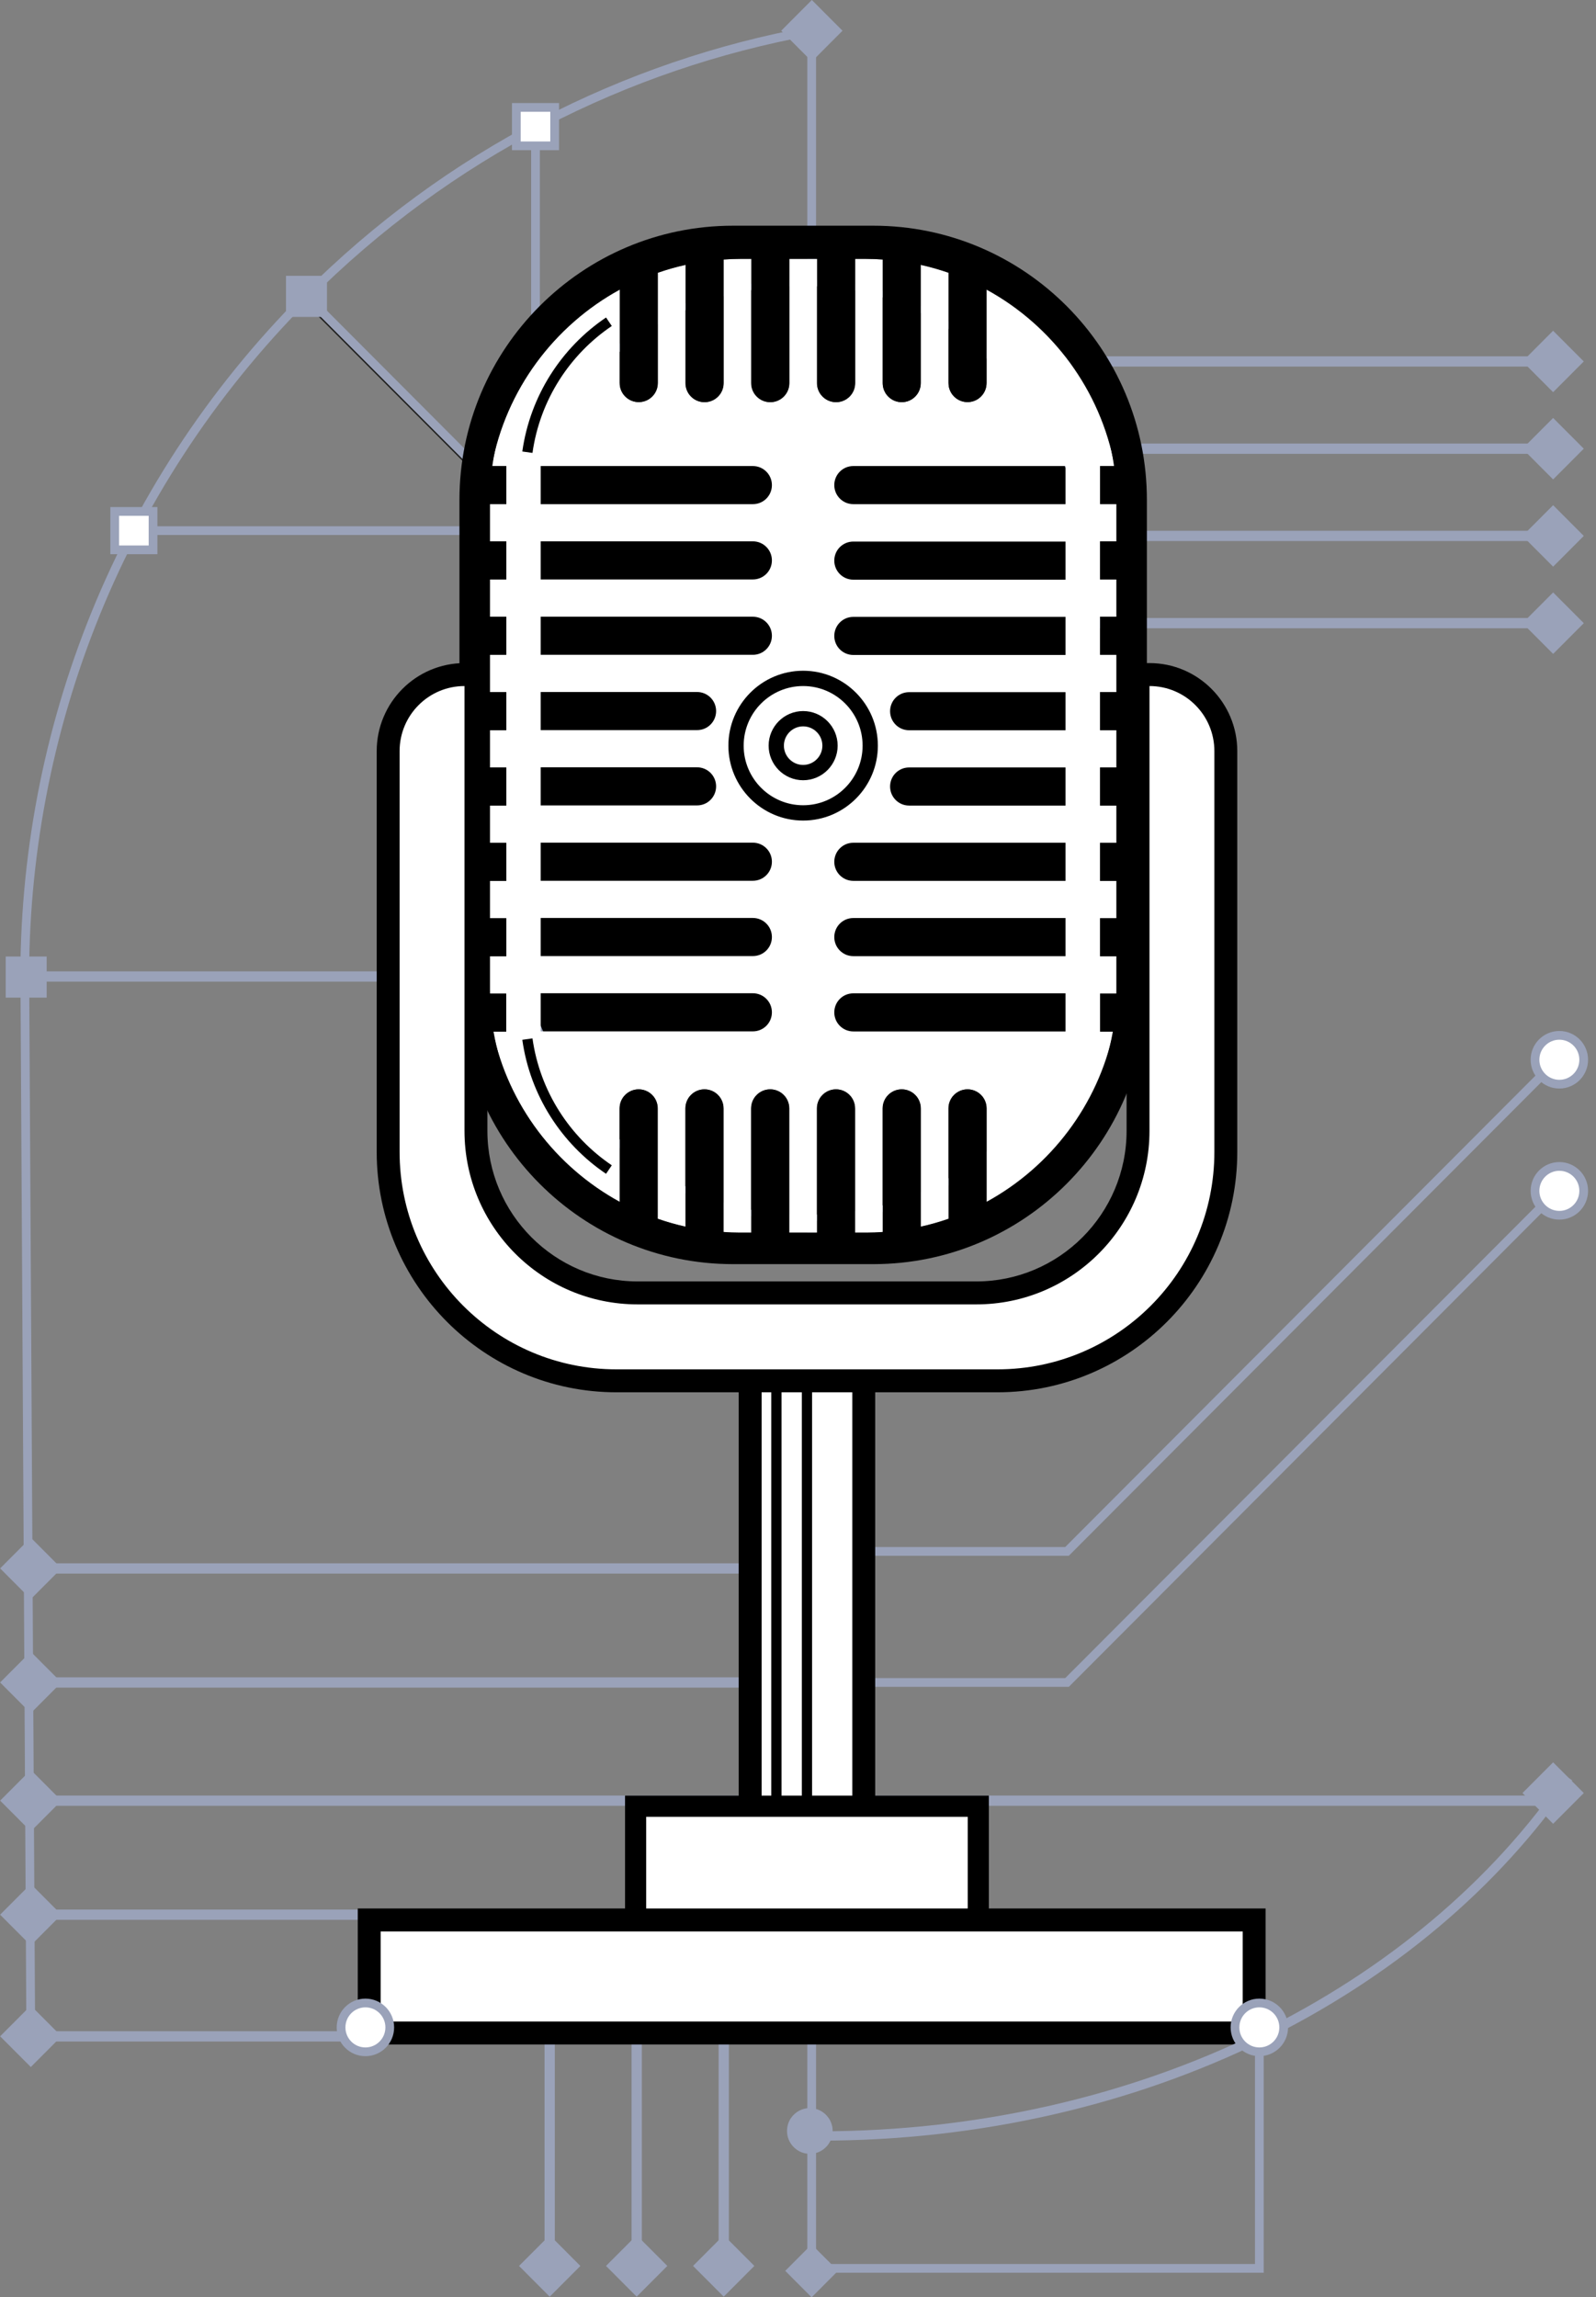
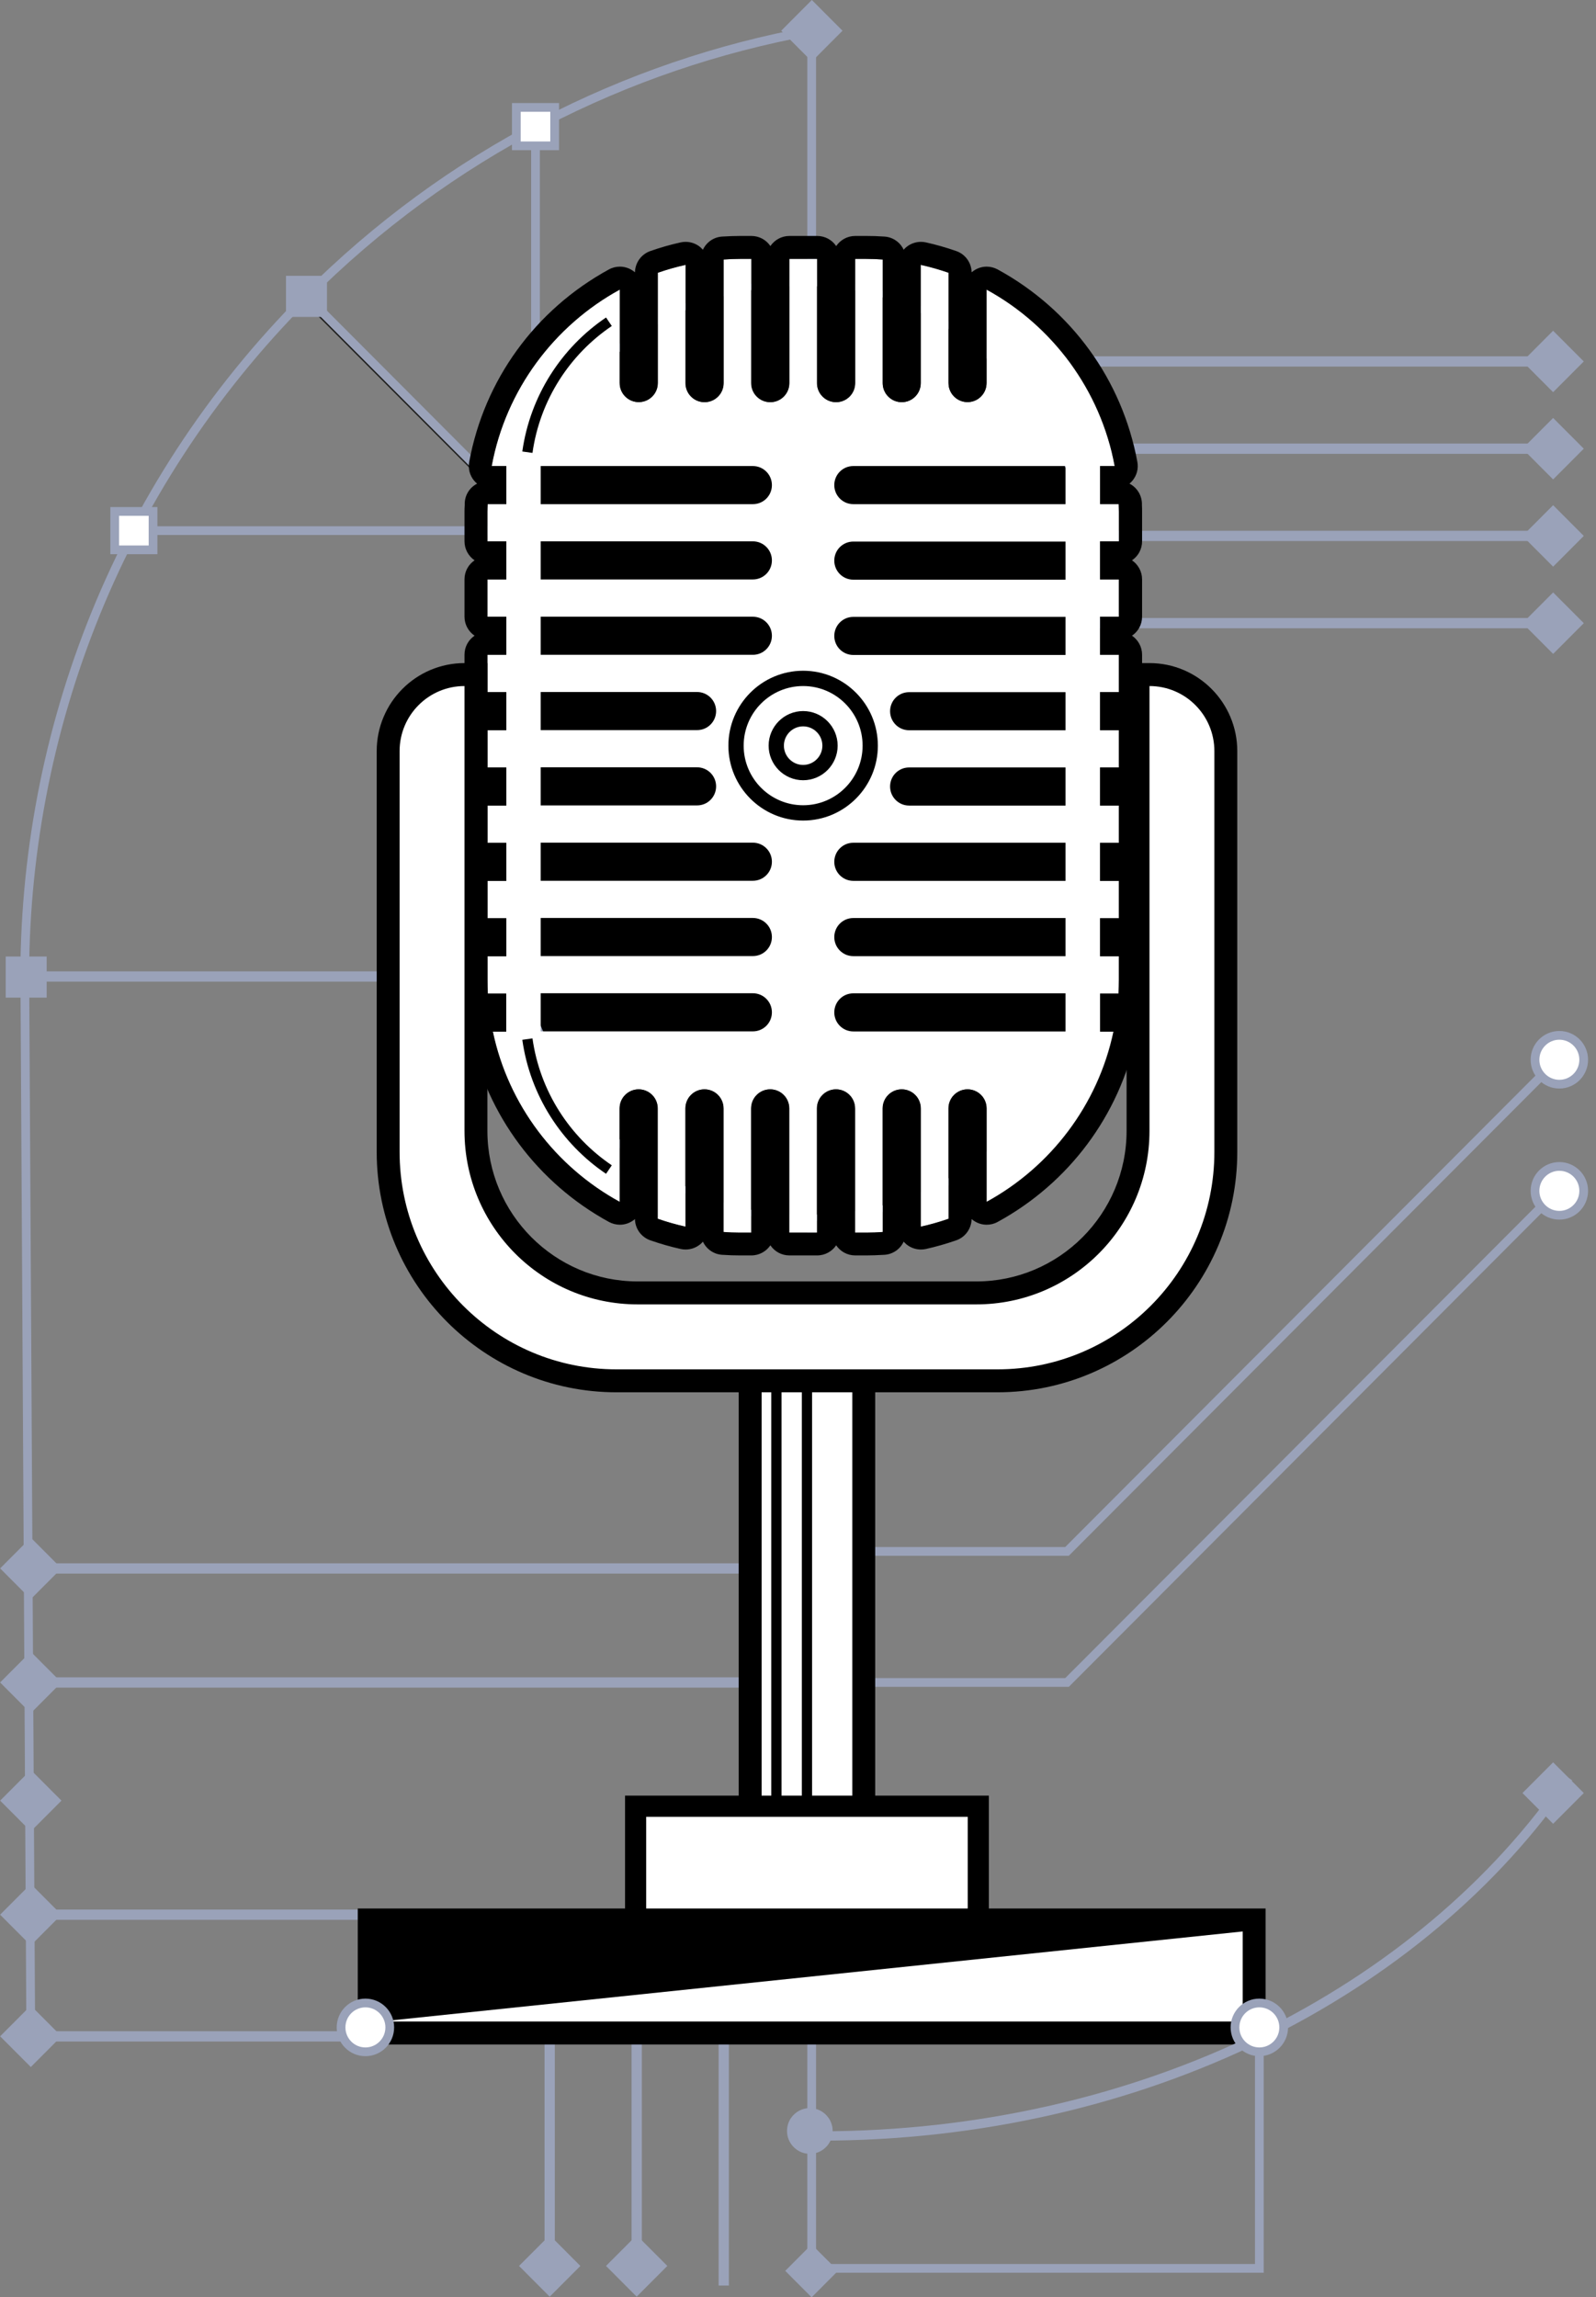
<svg xmlns="http://www.w3.org/2000/svg" width="132px" height="190px" viewBox="0 0 132 190" version="1.1">
  <rect x="0" y="0" width="132" height="190" fill="#808080" stroke="none" />
  <title>Group 55</title>
  <g id="eUniv" stroke="none" stroke-width="1" fill="none" fill-rule="evenodd">
    <g id="Group-55" transform="translate(0.003, -0)">
      <line x1="3.183" y1="139.149" x2="61.592" y2="139.149" id="Path" stroke="#9AA2B9" stroke-width="0.849" stroke-dasharray="0" />
      <line x1="2.539" y1="129.719" x2="61.503" y2="129.719" id="Path" stroke="#9AA2B9" stroke-width="0.849" stroke-dasharray="0" />
      <g id="Group" transform="translate(70.835, 85.629)" stroke="#9AA2B9" stroke-width="0.722">
        <polyline id="Path" points="0 42.679 17.413 42.679 56.824 3.171" />
        <ellipse id="Oval" fill="#FFFFFF" fill-rule="nonzero" cx="58.131" cy="2.019" rx="2.014" ry="2.019" />
      </g>
      <g id="Group" transform="translate(70.835, 96.47)" stroke="#9AA2B9" stroke-width="0.722">
        <polyline id="Path" points="0 42.679 17.413 42.679 56.824 3.171" />
        <ellipse id="Oval" fill="#FFFFFF" fill-rule="nonzero" cx="58.131" cy="2.019" rx="2.014" ry="2.019" />
      </g>
      <polygon id="Rectangle" fill="#9AA2B9" fill-rule="nonzero" transform="translate(67.125, 187.812) rotate(-45) translate(-67.125, -187.812) " points="65.581 186.268 68.672 186.264 68.668 189.355 65.577 189.359" />
      <polyline id="Path" stroke="#9AA2B9" stroke-width="0.722" points="104.153 167.677 104.153 187.606 67.129 187.606" />
      <line x1="129.351" y1="29.894" x2="66.643" y2="29.894" id="Path" stroke="#9AA2B9" stroke-width="0.849" stroke-dasharray="0" />
      <line x1="66.643" y1="51.537" x2="130.071" y2="51.537" id="Path" stroke="#9AA2B9" stroke-width="0.849" stroke-dasharray="0" />
      <polygon id="Rectangle" fill="#9AA2B9" fill-rule="nonzero" transform="translate(128.452, 51.539) rotate(-45) translate(-128.452, -51.539) " points="126.659 49.746 130.249 49.742 130.245 53.332 126.655 53.337" />
      <line x1="130.071" y1="44.323" x2="66.643" y2="44.323" id="Path" stroke="#9AA2B9" stroke-width="0.849" stroke-dasharray="0" />
      <polygon id="Rectangle" fill="#9AA2B9" fill-rule="nonzero" transform="translate(128.451, 44.324) rotate(-45) translate(-128.451, -44.324) " points="126.658 42.531 130.249 42.527 130.244 46.117 126.654 46.122" />
      <line x1="130.071" y1="37.109" x2="66.643" y2="37.109" id="Path" stroke="#9AA2B9" stroke-width="0.849" stroke-dasharray="0" />
      <polygon id="Rectangle" fill="#9AA2B9" fill-rule="nonzero" transform="translate(128.451, 37.109) rotate(-45) translate(-128.451, -37.109) " points="126.658 35.316 130.248 35.312 130.244 38.902 126.653 38.906" />
      <polygon id="Rectangle" fill="#9AA2B9" fill-rule="nonzero" transform="translate(128.45, 29.894) rotate(-45) translate(-128.45, -29.894) " points="126.657 28.101 130.247 28.097 130.243 31.687 126.653 31.691" />
      <g id="Group" transform="translate(42.92, 168.114)">
        <line x1="2.54" y1="0" x2="2.54" y2="20.916" id="Path" stroke="#9AA2B9" stroke-width="0.849" stroke-dasharray="0" />
        <polygon id="Rectangle" fill="#9AA2B9" fill-rule="nonzero" transform="translate(2.542, 19.292) rotate(-45) translate(-2.542, -19.292) " points="0.749 17.498 4.339 17.494 4.335 21.085 0.744 21.089" />
        <line x1="9.737" y1="20.916" x2="9.737" y2="0" id="Path" stroke="#9AA2B9" stroke-width="0.849" stroke-dasharray="0" />
        <polygon id="Rectangle" fill="#9AA2B9" fill-rule="nonzero" transform="translate(9.734, 19.291) rotate(-45) translate(-9.734, -19.291) " points="7.941 17.498 11.531 17.494 11.527 21.084 7.936 21.088" />
        <line x1="16.935" y1="20.916" x2="16.935" y2="0" id="Path" stroke="#9AA2B9" stroke-width="0.849" stroke-dasharray="0" />
-         <polygon id="Rectangle" fill="#9AA2B9" fill-rule="nonzero" transform="translate(16.932, 19.29) rotate(-45) translate(-16.932, -19.29) " points="15.139 17.497 18.729 17.493 18.725 21.083 15.135 21.088" />
      </g>
      <line x1="67.129" y1="103.095" x2="67.129" y2="2.542" id="Path" stroke="#9AA2B9" stroke-width="0.722" />
      <line x1="67.129" y1="187.087" x2="67.129" y2="118.607" id="Path" stroke="#9AA2B9" stroke-width="0.722" />
-       <line x1="1.781" y1="148.926" x2="129.711" y2="148.926" id="Path" stroke="#9AA2B9" stroke-width="0.849" stroke-dasharray="0" />
      <line x1="1.781" y1="158.356" x2="81.669" y2="158.356" id="Path" stroke="#9AA2B9" stroke-width="0.849" stroke-dasharray="0" />
      <line x1="2.501" y1="168.418" x2="81.669" y2="168.418" id="Path" stroke="#9AA2B9" stroke-width="0.849" stroke-dasharray="0" />
      <line x1="31.481" y1="80.762" x2="1.434" y2="80.762" id="Path" stroke="#9AA2B9" stroke-width="0.849" stroke-dasharray="0" />
      <path d="M67.059,2.568 C51.755,5.371 37.12,12.706 25.288,24.566 C9.377,40.513 1.636,61.543 2.059,82.439" id="Path" stroke="#9AA2B9" stroke-width="0.722" />
      <rect id="Rectangle" fill="#9AA2B9" fill-rule="nonzero" x="0.468" y="79.111" width="3.39" height="3.398" />
      <line x1="54.482" y1="53.879" x2="25.262" y2="24.591" id="Path" stroke="#1D1D1B" stroke-width="0.722" />
      <line x1="44.286" y1="43.374" x2="44.286" y2="11.175" id="Path" stroke="#9AA2B9" stroke-width="0.722" />
      <rect id="Rectangle" stroke="#9AA2B9" stroke-width="0.722" fill="#FFFFFF" fill-rule="nonzero" x="42.701" y="8.884" width="3.17" height="3.177" />
      <line x1="44.494" y1="43.886" x2="11.063" y2="43.886" id="Path" stroke="#9AA2B9" stroke-width="0.722" />
      <rect id="Rectangle" stroke="#9AA2B9" stroke-width="0.722" fill="#FFFFFF" fill-rule="nonzero" x="9.484" y="42.298" width="3.17" height="3.177" />
      <rect id="Rectangle" fill="#9AA2B9" fill-rule="nonzero" x="23.652" y="22.813" width="3.39" height="3.398" />
      <line x1="25.344" y1="24.509" x2="44.387" y2="43.602" id="Path" stroke="#9AA2B9" stroke-width="0.722" />
      <line x1="45.157" y1="45.108" x2="61.263" y2="45.108" id="Path" stroke="#1D1D1B" stroke-width="0.722" stroke-dasharray="0" />
      <line x1="44.286" y1="45.987" x2="44.286" y2="62.125" id="Path" stroke="#1D1D1B" stroke-width="0.722" stroke-dasharray="0" />
      <polygon id="Rectangle" fill="#9AA2B9" fill-rule="nonzero" transform="translate(2.545, 148.922) rotate(-45) translate(-2.545, -148.922) " points="0.752 147.129 4.342 147.125 4.338 150.715 0.747 150.72" />
      <polygon id="Rectangle" fill="#9AA2B9" fill-rule="nonzero" transform="translate(2.542, 158.355) rotate(-45) translate(-2.542, -158.355) " points="0.749 156.562 4.339 156.558 4.335 160.148 0.745 160.153" />
      <polygon id="Rectangle" fill="#9AA2B9" fill-rule="nonzero" transform="translate(2.544, 168.413) rotate(-45) translate(-2.544, -168.413) " points="0.751 166.62 4.341 166.616 4.337 170.206 0.747 170.21" />
      <line x1="2.059" y1="82.439" x2="2.539" y2="167.785" id="Path" stroke="#9AA2B9" stroke-width="0.722" />
      <polygon id="Rectangle" fill="#9AA2B9" fill-rule="nonzero" transform="translate(2.544, 129.715) rotate(-45) translate(-2.544, -129.715) " points="0.751 127.922 4.342 127.918 4.337 131.508 0.747 131.512" />
      <polygon id="Rectangle" fill="#9AA2B9" fill-rule="nonzero" transform="translate(2.542, 139.148) rotate(-45) translate(-2.542, -139.148) " points="0.749 137.355 4.339 137.351 4.335 140.941 0.744 140.945" />
      <g id="Group" transform="translate(61.093, 111.36)" fill-rule="nonzero">
        <rect id="Rectangle" fill="#FFFFFF" x="0.953" y="0.949" width="9.395" height="44.723" />
        <path d="M9.395,1.899 L9.395,44.723 L1.894,44.723 L1.894,1.899 L9.395,1.899 M11.289,0 L0,0 L0,46.622 L11.289,46.622 L11.289,0 L11.289,0 Z" id="Shape" fill="#000000" />
      </g>
      <g id="Group" transform="translate(51.692, 148.508)" fill-rule="nonzero">
        <rect id="Rectangle" fill="#FFFFFF" x="0.878" y="0.873" width="28.342" height="12.125" />
        <path d="M28.342,1.753 L28.342,12.125 L1.749,12.125 L1.749,1.753 L28.342,1.753 M30.091,0 L0,0 L0,13.885 L30.091,13.885 L30.091,0 L30.091,0 L30.091,0 Z" id="Shape" fill="#000000" />
      </g>
      <rect id="Rectangle" stroke="#9AA2B9" stroke-width="0.52" fill="#000000" fill-rule="nonzero" x="42.985" y="23.414" width="47.119" height="77.302" rx="22.978" />
      <path d="M92.535,44.772 L92.535,42.336 C92.535,42.121 92.523,41.906 92.516,41.69 L90.976,41.69 L90.976,38.539 L92.182,38.539 C91.02,32.248 87.023,26.926 81.587,23.952 L81.587,31.679 C81.587,32.546 80.886,33.255 80.015,33.255 C79.144,33.255 78.443,32.552 78.443,31.679 L78.443,22.559 C77.698,22.3 76.928,22.078 76.145,21.908 L76.145,31.685 C76.145,32.552 75.444,33.261 74.573,33.261 C73.701,33.261 73.001,32.558 73.001,31.685 L73.001,21.465 C72.552,21.433 72.104,21.414 71.656,21.414 L70.709,21.414 L70.709,31.685 C70.709,32.552 70.008,33.261 69.137,33.261 C68.265,33.261 67.564,32.558 67.564,31.685 L67.564,21.414 L65.266,21.414 L65.266,31.685 C65.266,32.552 64.565,33.261 63.694,33.261 C62.823,33.261 62.122,32.558 62.122,31.685 L62.122,21.414 L61.175,21.414 C60.72,21.414 60.272,21.433 59.83,21.465 L59.83,31.685 C59.83,32.552 59.129,33.261 58.258,33.261 C57.387,33.261 56.686,32.558 56.686,31.685 L56.686,21.908 C55.903,22.078 55.139,22.3 54.388,22.559 L54.388,31.679 C54.388,32.546 53.687,33.255 52.816,33.255 C51.944,33.255 51.243,32.552 51.243,31.679 L51.243,23.952 C45.807,26.926 41.811,32.248 40.649,38.539 L41.855,38.539 L41.855,41.69 L40.314,41.69 C40.308,41.906 40.295,42.121 40.295,42.336 L40.295,44.772 L41.855,44.772 L41.855,47.924 L40.295,47.924 L40.295,51.006 L41.855,51.006 L41.855,54.157 L40.295,54.157 L40.295,57.239 L41.855,57.239 L41.855,60.391 L40.295,60.391 L40.295,63.473 L41.855,63.473 L41.855,66.625 L40.295,66.625 L40.295,69.706 L41.855,69.706 L41.855,72.858 L40.295,72.858 L40.295,75.94 L41.855,75.94 L41.855,79.092 L40.295,79.092 L40.295,81.015 C40.295,81.401 40.308,81.788 40.327,82.174 L41.849,82.174 L41.849,85.325 L40.744,85.325 C42.025,91.394 45.946,96.508 51.237,99.4 L51.237,91.673 C51.237,90.806 51.938,90.097 52.809,90.097 C53.68,90.097 54.381,90.799 54.381,91.673 L54.381,100.798 C55.126,101.058 55.897,101.279 56.68,101.45 L56.68,91.673 C56.68,90.806 57.38,90.097 58.252,90.097 C59.123,90.097 59.824,90.799 59.824,91.673 L59.824,101.893 C60.272,101.925 60.72,101.944 61.169,101.944 L62.116,101.944 L62.116,91.673 C62.116,90.806 62.816,90.097 63.688,90.097 C64.559,90.097 65.26,90.799 65.26,91.673 L65.26,101.944 L67.558,101.944 L67.558,91.673 C67.558,90.806 68.259,90.097 69.13,90.097 C70.002,90.097 70.702,90.799 70.702,91.673 L70.702,101.944 L71.649,101.944 C72.104,101.944 72.552,101.925 72.994,101.893 L72.994,91.673 C72.994,90.806 73.695,90.097 74.566,90.097 C75.438,90.097 76.138,90.799 76.138,91.673 L76.138,101.45 C76.921,101.279 77.685,101.058 78.437,100.798 L78.437,91.673 C78.437,90.806 79.138,90.097 80.009,90.097 C80.88,90.097 81.581,90.799 81.581,91.673 L81.581,99.4 C86.872,96.508 90.799,91.394 92.074,85.325 L90.969,85.325 L90.969,82.174 L92.491,82.174 C92.51,81.788 92.523,81.401 92.523,81.015 L92.523,79.092 L90.963,79.092 L90.963,75.94 L92.523,75.94 L92.523,72.858 L90.963,72.858 L90.963,69.706 L92.523,69.706 L92.523,66.625 L90.963,66.625 L90.963,63.473 L92.523,63.473 L92.523,60.391 L90.963,60.391 L90.963,57.239 L92.523,57.239 L92.523,54.157 L90.963,54.157 L90.963,51.006 L92.523,51.006 L92.523,47.924 L90.963,47.924 L90.963,44.772 L92.523,44.772 L92.535,44.772 Z M44.715,57.233 L57.652,57.233 C58.517,57.233 59.224,57.936 59.224,58.809 C59.224,59.682 58.523,60.385 57.652,60.385 L44.715,60.385 L44.715,57.233 L44.715,57.233 Z M44.715,63.46 L57.652,63.46 C58.517,63.46 59.224,64.163 59.224,65.036 C59.224,65.909 58.523,66.612 57.652,66.612 L44.715,66.612 L44.715,63.46 L44.715,63.46 Z M62.267,85.3 L44.715,85.3 L44.715,82.148 L62.267,82.148 C63.132,82.148 63.839,82.851 63.839,83.724 C63.839,84.597 63.138,85.3 62.267,85.3 L62.267,85.3 Z M62.267,79.073 L44.715,79.073 L44.715,75.921 L62.267,75.921 C63.132,75.921 63.839,76.623 63.839,77.497 C63.839,78.37 63.138,79.073 62.267,79.073 L62.267,79.073 Z M63.839,71.27 C63.839,72.137 63.138,72.845 62.267,72.845 L44.715,72.845 L44.715,69.694 L62.267,69.694 C63.132,69.694 63.839,70.396 63.839,71.27 L63.839,71.27 L63.839,71.27 Z M63.839,52.582 C63.839,53.449 63.138,54.157 62.267,54.157 L44.715,54.157 L44.715,51.006 L62.267,51.006 C63.132,51.006 63.839,51.708 63.839,52.582 L63.839,52.582 L63.839,52.582 Z M62.267,47.924 L44.715,47.924 L44.715,44.772 L62.267,44.772 C63.132,44.772 63.839,45.475 63.839,46.348 C63.839,47.221 63.138,47.924 62.267,47.924 L62.267,47.924 Z M62.267,41.697 L44.715,41.697 L44.715,38.545 L62.267,38.545 C63.132,38.545 63.839,39.248 63.839,40.121 C63.839,40.994 63.138,41.697 62.267,41.697 Z M70.57,38.545 L88.122,38.545 L88.122,41.697 L70.57,41.697 C69.705,41.697 68.998,40.994 68.998,40.121 C68.998,39.248 69.698,38.545 70.57,38.545 L70.57,38.545 Z M88.122,85.306 L70.57,85.306 C69.705,85.306 68.998,84.604 68.998,83.73 C68.998,82.857 69.698,82.155 70.57,82.155 L88.122,82.155 L88.122,85.306 L88.122,85.306 Z M88.122,79.079 L70.57,79.079 C69.705,79.079 68.998,78.376 68.998,77.503 C68.998,76.63 69.698,75.927 70.57,75.927 L88.122,75.927 L88.122,79.079 L88.122,79.079 Z M88.122,72.852 L70.57,72.852 C69.705,72.852 68.998,72.149 68.998,71.276 L68.998,71.276 C68.998,70.409 69.698,69.7 70.57,69.7 L88.122,69.7 L88.122,72.852 L88.122,72.852 Z M88.122,66.625 L75.185,66.625 C74.32,66.625 73.613,65.922 73.613,65.049 C73.613,64.175 74.314,63.473 75.185,63.473 L88.122,63.473 L88.122,66.625 L88.122,66.625 Z M88.122,60.397 L75.185,60.397 C74.32,60.397 73.613,59.695 73.613,58.822 C73.613,57.948 74.314,57.246 75.185,57.246 L88.122,57.246 L88.122,60.397 L88.122,60.397 Z M88.122,54.17 L70.57,54.17 C69.705,54.17 68.998,53.468 68.998,52.594 L68.998,52.594 C68.998,51.727 69.698,51.019 70.57,51.019 L88.122,51.019 L88.122,54.17 L88.122,54.17 Z M88.122,47.943 L70.57,47.943 C69.705,47.943 68.998,47.24 68.998,46.367 C68.998,45.494 69.698,44.791 70.57,44.791 L88.122,44.791 L88.122,47.943 L88.122,47.943 Z" id="Shape" fill="#FFFFFF" fill-rule="nonzero" />
      <path d="M71.662,21.414 C72.117,21.414 72.565,21.433 73.007,21.465 L73.007,31.685 C73.007,32.552 73.708,33.261 74.579,33.261 C75.45,33.261 76.151,32.558 76.151,31.685 L76.151,21.908 C76.934,22.078 77.698,22.3 78.449,22.559 L78.449,31.679 C78.449,32.546 79.15,33.255 80.021,33.255 C80.893,33.255 81.594,32.552 81.594,31.679 L81.594,23.952 C87.03,26.926 91.026,32.248 92.188,38.539 L90.982,38.539 L90.982,41.69 L92.523,41.69 C92.529,41.906 92.542,42.121 92.542,42.336 L92.542,44.772 L90.982,44.772 L90.982,47.924 L92.542,47.924 L92.542,51.006 L90.982,51.006 L90.982,54.157 L92.542,54.157 L92.542,57.239 L90.982,57.239 L90.982,60.391 L92.542,60.391 L92.542,63.473 L90.982,63.473 L90.982,66.625 L92.542,66.625 L92.542,69.706 L90.982,69.706 L90.982,72.858 L92.542,72.858 L92.542,75.94 L90.982,75.94 L90.982,79.092 L92.542,79.092 L92.542,81.015 C92.542,81.401 92.529,81.788 92.51,82.174 L90.988,82.174 L90.988,85.325 L92.093,85.325 C90.812,91.394 86.891,96.508 81.6,99.4 L81.6,91.673 C81.6,90.806 80.899,90.097 80.028,90.097 C79.156,90.097 78.456,90.799 78.456,91.673 L78.456,100.798 C77.711,101.058 76.94,101.279 76.157,101.45 L76.157,91.673 C76.157,90.806 75.457,90.097 74.585,90.097 C73.714,90.097 73.013,90.799 73.013,91.673 L73.013,101.893 C72.565,101.925 72.117,101.944 71.668,101.944 L70.721,101.944 L70.721,91.673 C70.721,90.806 70.02,90.097 69.149,90.097 C68.278,90.097 67.577,90.799 67.577,91.673 L67.577,101.944 L65.279,101.944 L65.279,91.673 C65.279,90.806 64.578,90.097 63.707,90.097 C62.835,90.097 62.135,90.799 62.135,91.673 L62.135,101.944 L61.188,101.944 C60.733,101.944 60.285,101.925 59.843,101.893 L59.843,91.673 C59.843,90.806 59.142,90.097 58.271,90.097 C57.399,90.097 56.698,90.799 56.698,91.673 L56.698,101.45 C55.916,101.279 55.152,101.058 54.4,100.798 L54.4,91.673 C54.4,90.806 53.699,90.097 52.828,90.097 C51.957,90.097 51.256,90.799 51.256,91.673 L51.256,99.4 C45.965,96.508 42.038,91.394 40.763,85.325 L41.867,85.325 L41.867,82.174 L40.346,82.174 C40.327,81.788 40.314,81.401 40.314,81.015 L40.314,79.092 L41.874,79.092 L41.874,75.94 L40.314,75.94 L40.314,72.858 L41.874,72.858 L41.874,69.706 L40.314,69.706 L40.314,66.625 L41.874,66.625 L41.874,63.473 L40.314,63.473 L40.314,60.391 L41.874,60.391 L41.874,57.239 L40.314,57.239 L40.314,54.157 L41.874,54.157 L41.874,51.006 L40.314,51.006 L40.314,47.924 L41.874,47.924 L41.874,44.772 L40.314,44.772 L40.314,42.336 C40.314,42.121 40.327,41.906 40.333,41.69 L41.874,41.69 L41.874,38.539 L40.668,38.539 C41.83,32.248 45.826,26.926 51.262,23.952 L51.262,31.679 C51.262,32.546 51.963,33.255 52.834,33.255 C53.706,33.255 54.407,32.552 54.407,31.679 L54.407,22.559 C55.152,22.3 55.922,22.078 56.705,21.908 L56.705,31.685 C56.705,32.552 57.406,33.261 58.277,33.261 C59.148,33.261 59.849,32.558 59.849,31.685 L59.849,21.465 C60.297,21.433 60.746,21.414 61.194,21.414 L62.141,21.414 L62.141,31.685 C62.141,32.552 62.842,33.261 63.713,33.261 C64.584,33.261 65.285,32.558 65.285,31.685 L65.285,21.414 L67.583,21.414 L67.583,31.685 C67.583,32.552 68.284,33.261 69.155,33.261 C70.027,33.261 70.728,32.558 70.728,31.685 L70.728,21.414 L71.675,21.414 M71.675,19.515 L70.728,19.515 C70.071,19.515 69.496,19.851 69.155,20.351 C68.815,19.845 68.24,19.515 67.583,19.515 L65.285,19.515 C64.629,19.515 64.054,19.851 63.713,20.351 C63.372,19.845 62.798,19.515 62.141,19.515 L61.194,19.515 C60.746,19.515 60.278,19.534 59.723,19.566 C59.009,19.61 58.416,20.047 58.132,20.655 C58.056,20.572 57.98,20.496 57.892,20.42 C57.551,20.148 57.134,20.003 56.705,20.003 C56.566,20.003 56.433,20.015 56.294,20.047 C55.461,20.231 54.615,20.471 53.788,20.762 C53.036,21.022 52.531,21.724 52.512,22.521 C52.424,22.445 52.329,22.376 52.228,22.319 C51.932,22.142 51.597,22.053 51.262,22.053 C50.953,22.053 50.637,22.129 50.353,22.287 C44.267,25.616 40.055,31.413 38.805,38.197 C38.704,38.754 38.849,39.324 39.209,39.754 C39.285,39.842 39.367,39.931 39.456,40.001 C38.862,40.304 38.452,40.918 38.433,41.627 L38.433,41.779 C38.42,41.962 38.414,42.146 38.414,42.33 L38.414,44.766 C38.414,45.424 38.748,46 39.247,46.342 C38.742,46.684 38.414,47.259 38.414,47.918 L38.414,51 C38.414,51.658 38.748,52.234 39.247,52.575 C38.742,52.917 38.414,53.493 38.414,54.151 L38.414,57.233 C38.414,57.891 38.748,58.467 39.247,58.809 C38.742,59.151 38.414,59.726 38.414,60.385 L38.414,63.467 C38.414,64.125 38.748,64.701 39.247,65.042 C38.742,65.384 38.414,65.96 38.414,66.618 L38.414,69.7 C38.414,70.358 38.748,70.934 39.247,71.276 C38.742,71.618 38.414,72.194 38.414,72.852 L38.414,75.934 C38.414,76.592 38.748,77.168 39.247,77.509 C38.742,77.851 38.414,78.427 38.414,79.085 L38.414,81.009 C38.414,81.414 38.426,81.825 38.452,82.275 C38.49,82.99 38.919,83.591 39.525,83.882 C39.443,83.958 39.361,84.034 39.291,84.123 C38.932,84.566 38.793,85.148 38.913,85.711 C40.289,92.242 44.462,97.836 50.353,101.058 C50.637,101.21 50.947,101.292 51.262,101.292 C51.597,101.292 51.932,101.203 52.228,101.026 C52.329,100.969 52.424,100.899 52.512,100.824 C52.525,101.621 53.036,102.323 53.788,102.583 C54.621,102.874 55.467,103.114 56.294,103.298 C56.427,103.33 56.566,103.342 56.705,103.342 C57.134,103.342 57.551,103.197 57.892,102.925 C57.98,102.855 58.062,102.779 58.132,102.69 C58.416,103.298 59.016,103.735 59.723,103.779 C60.278,103.817 60.746,103.83 61.194,103.83 L62.141,103.83 C62.798,103.83 63.372,103.494 63.713,102.994 C64.054,103.5 64.629,103.83 65.285,103.83 L67.583,103.83 C68.24,103.83 68.815,103.494 69.155,102.994 C69.496,103.5 70.071,103.83 70.728,103.83 L71.675,103.83 C72.123,103.83 72.59,103.811 73.146,103.779 C73.859,103.735 74.453,103.298 74.737,102.69 C74.813,102.773 74.888,102.849 74.977,102.925 C75.318,103.197 75.734,103.342 76.164,103.342 C76.303,103.342 76.435,103.33 76.574,103.298 C77.401,103.114 78.247,102.874 79.081,102.583 C79.832,102.323 80.337,101.621 80.356,100.824 C80.444,100.899 80.539,100.969 80.64,101.026 C80.937,101.203 81.272,101.292 81.606,101.292 C81.916,101.292 82.231,101.216 82.515,101.058 C88.406,97.836 92.579,92.242 93.956,85.711 C94.076,85.154 93.931,84.566 93.577,84.123 C93.508,84.034 93.426,83.952 93.343,83.882 C93.95,83.591 94.373,82.99 94.417,82.275 C94.442,81.825 94.455,81.414 94.455,81.009 L94.455,79.085 C94.455,78.427 94.12,77.851 93.621,77.509 C94.126,77.168 94.455,76.592 94.455,75.934 L94.455,72.852 C94.455,72.194 94.12,71.618 93.621,71.276 C94.126,70.934 94.455,70.358 94.455,69.7 L94.455,66.618 C94.455,65.96 94.12,65.384 93.621,65.042 C94.126,64.701 94.455,64.125 94.455,63.467 L94.455,60.385 C94.455,59.726 94.12,59.151 93.621,58.809 C94.126,58.467 94.455,57.891 94.455,57.233 L94.455,54.151 C94.455,53.493 94.12,52.917 93.621,52.575 C94.126,52.234 94.455,51.658 94.455,51 L94.455,47.918 C94.455,47.259 94.12,46.684 93.621,46.342 C94.126,46 94.455,45.424 94.455,44.766 L94.455,42.33 C94.455,42.146 94.455,41.962 94.442,41.779 L94.442,41.627 C94.417,40.918 94.006,40.304 93.413,40.001 C93.501,39.925 93.583,39.842 93.659,39.754 C94.019,39.317 94.171,38.748 94.063,38.197 C92.807,31.413 88.602,25.616 82.515,22.287 C82.231,22.135 81.922,22.053 81.606,22.053 C81.272,22.053 80.937,22.142 80.64,22.319 C80.539,22.382 80.444,22.445 80.356,22.521 C80.343,21.724 79.832,21.022 79.081,20.762 C78.247,20.471 77.408,20.231 76.574,20.047 C76.442,20.015 76.303,20.003 76.164,20.003 C75.734,20.003 75.318,20.148 74.977,20.42 C74.888,20.49 74.806,20.566 74.737,20.655 C74.453,20.047 73.853,19.61 73.146,19.566 C72.59,19.528 72.123,19.515 71.675,19.515 L71.675,19.515 L71.675,19.515 Z" id="Shape" fill="#000000" fill-rule="nonzero" />
      <g id="Group" transform="translate(29.587, 157.843)" fill-rule="nonzero">
        <rect id="Rectangle" fill="#FFFFFF" x="0.947" y="0.949" width="73.189" height="9.347" />
-         <path d="M73.189,1.899 L73.189,9.347 L1.894,9.347 L1.894,1.899 L73.189,1.899 M75.083,0 L0,0 L0,11.246 L75.083,11.246 L75.083,0 L75.083,0 Z" id="Shape" fill="#000000" />
+         <path d="M73.189,1.899 L73.189,9.347 L1.894,9.347 L73.189,1.899 M75.083,0 L0,0 L0,11.246 L75.083,11.246 L75.083,0 L75.083,0 Z" id="Shape" fill="#000000" />
      </g>
      <line x1="66.737" y1="113.259" x2="66.737" y2="149.679" id="Path" stroke="#000000" stroke-width="0.849" stroke-dasharray="0" />
      <line x1="64.212" y1="113.259" x2="64.212" y2="149.679" id="Path" stroke="#000000" stroke-width="0.849" stroke-dasharray="0" />
      <path d="M34.72,61.036 L34.72,95.666 C34.72,104.583 41.931,111.816 50.833,111.816 L66.737,111.816" id="Path" stroke="#9AA2B9" stroke-width="0.849" stroke-dasharray="0" />
      <path d="M36.595,83.097 L36.595,93.603 C36.595,100.931 41.47,107.12 48.143,109.095" id="Path" stroke="#9AA2B9" stroke-width="0.849" stroke-dasharray="0" />
      <path d="M43.616,85.939 C44.248,90.426 46.773,94.305 50.359,96.729" id="Path" stroke="#000000" stroke-width="0.849" stroke-dasharray="0" />
      <path d="M43.616,37.4 C44.248,32.913 46.773,29.033 50.359,26.61" id="Path" stroke="#000000" stroke-width="0.849" stroke-dasharray="0" />
-       <path d="M72.23,21.199 C83.33,21.199 92.327,30.217 92.327,41.342 L92.327,81.876 C92.327,93.002 83.33,102.02 72.23,102.02 L60.619,102.02 C49.52,102.02 40.523,93.002 40.523,81.876 L40.523,41.342 C40.523,30.217 49.52,21.199 60.619,21.199 L72.23,21.199 M72.23,18.667 L60.619,18.667 C48.143,18.667 37.997,28.837 37.997,41.342 L37.997,81.876 C37.997,94.381 48.143,104.551 60.619,104.551 L72.23,104.551 C84.706,104.551 94.852,94.381 94.852,81.876 L94.852,41.342 C94.852,28.837 84.706,18.667 72.23,18.667 L72.23,18.667 Z" id="Shape" fill="#000000" fill-rule="nonzero" />
      <polygon id="Rectangle" fill="#9AA2B9" fill-rule="nonzero" transform="translate(67.143, 2.542) rotate(-45) translate(-67.143, -2.542) " points="65.35 0.749 68.94 0.744 68.936 4.335 65.345 4.339" />
      <path d="M68.549,177.29 C67.785,178.417 66.163,178.417 65.405,177.29 C64.982,176.664 64.988,175.809 65.405,175.189 C66.169,174.069 67.779,174.069 68.543,175.189 C68.966,175.809 68.972,176.67 68.543,177.29 L68.549,177.29 Z" id="Path" fill="#9AA2B9" fill-rule="nonzero" />
      <path d="M129.711,147.028 C117.658,164.697 94.429,176.658 67.748,176.658" id="Path" stroke="#9AA2B9" stroke-width="0.773" />
      <polygon id="Rectangle" fill="#9AA2B9" fill-rule="nonzero" transform="translate(128.452, 148.295) rotate(-45) translate(-128.452, -148.295) " points="126.659 146.502 130.249 146.498 130.245 150.088 126.654 150.092" />
      <ellipse id="Oval" stroke="#9AA2B9" stroke-width="0.722" fill="#FFFFFF" fill-rule="nonzero" cx="104.153" cy="167.677" rx="2.014" ry="2.019" />
      <ellipse id="Oval" stroke="#9AA2B9" stroke-width="0.722" fill="#FFFFFF" fill-rule="nonzero" cx="30.219" cy="167.677" rx="2.014" ry="2.019" />
      <g id="Group" transform="translate(60.24, 55.474)" fill-rule="nonzero">
        <path d="M6.181,11.758 C3.119,11.758 0.631,9.265 0.631,6.196 C0.631,3.126 3.119,0.633 6.181,0.633 C9.243,0.633 11.731,3.126 11.731,6.196 C11.731,9.265 9.243,11.758 6.181,11.758 L6.181,11.758 Z" id="Path" fill="#FFFFFF" />
        <path d="M6.181,1.266 C8.896,1.266 11.1,3.474 11.1,6.196 C11.1,8.917 8.896,11.125 6.181,11.125 C3.466,11.125 1.263,8.917 1.263,6.196 C1.263,3.474 3.466,1.266 6.181,1.266 M6.181,0 C2.772,0 0,2.778 0,6.196 C0,9.613 2.772,12.391 6.181,12.391 C9.591,12.391 12.362,9.613 12.362,6.196 C12.362,2.778 9.591,0 6.181,0 L6.181,0 Z" id="Shape" fill="#000000" />
      </g>
      <g id="Group" transform="translate(63.568, 58.809)" fill-rule="nonzero">
        <path d="M2.854,5.088 C1.629,5.088 0.631,4.088 0.631,2.86 C0.631,1.633 1.629,0.633 2.854,0.633 C4.079,0.633 5.076,1.633 5.076,2.86 C5.076,4.088 4.079,5.088 2.854,5.088 Z" id="Path" fill="#FFFFFF" />
        <path d="M2.854,1.266 C3.731,1.266 4.445,1.981 4.445,2.86 C4.445,3.74 3.731,4.455 2.854,4.455 C1.976,4.455 1.263,3.74 1.263,2.86 C1.263,1.981 1.976,1.266 2.854,1.266 M2.854,0 C1.282,0 0,1.285 0,2.86 C0,4.436 1.282,5.721 2.854,5.721 C4.426,5.721 5.708,4.436 5.708,2.86 C5.708,1.285 4.426,0 2.854,0 L2.854,0 Z" id="Shape" fill="#000000" />
      </g>
      <g id="Group" transform="translate(31.153, 54.841)" fill-rule="nonzero">
        <path d="M19.831,59.367 C9.42,59.367 0.947,50.875 0.947,40.439 L0.947,7.284 C0.947,3.791 3.782,0.956 7.261,0.956 L8.208,0.956 L8.208,38.692 C8.208,46.084 14.206,52.096 21.58,52.096 L49.594,52.096 C56.969,52.096 62.967,46.084 62.967,38.692 L62.967,0.956 L63.914,0.956 C67.399,0.956 70.228,3.797 70.228,7.284 L70.228,40.439 C70.228,50.875 61.755,59.367 51.343,59.367 L19.831,59.367 Z" id="Path" fill="#FFFFFF" />
        <path d="M63.914,1.899 C66.882,1.899 69.281,4.31 69.281,7.278 L69.281,40.433 C69.281,50.362 61.25,58.412 51.343,58.412 L19.831,58.412 C9.925,58.412 1.894,50.362 1.894,40.433 L1.894,7.278 C1.894,4.303 4.3,1.899 7.261,1.899 L7.261,38.686 C7.261,46.609 13.669,53.039 21.58,53.039 L49.594,53.039 C57.499,53.039 63.914,46.615 63.914,38.686 L63.914,1.899 M63.914,0 L62.02,0 L62.02,38.686 C62.02,45.552 56.445,51.14 49.594,51.14 L21.58,51.14 C14.73,51.14 9.155,45.552 9.155,38.686 L9.155,0 L7.261,0 C3.258,0 0,3.265 0,7.278 L0,40.433 C0,51.393 8.896,60.31 19.831,60.31 L51.343,60.31 C62.279,60.31 71.175,51.393 71.175,40.433 L71.175,7.278 C71.175,3.265 67.917,0 63.914,0 L63.914,0 L63.914,0 Z" id="Shape" fill="#000000" />
      </g>
      <rect id="Rectangle" x="39.954" y="21.572" width="52.549" height="80.568" rx="20.793" />
    </g>
  </g>
</svg>